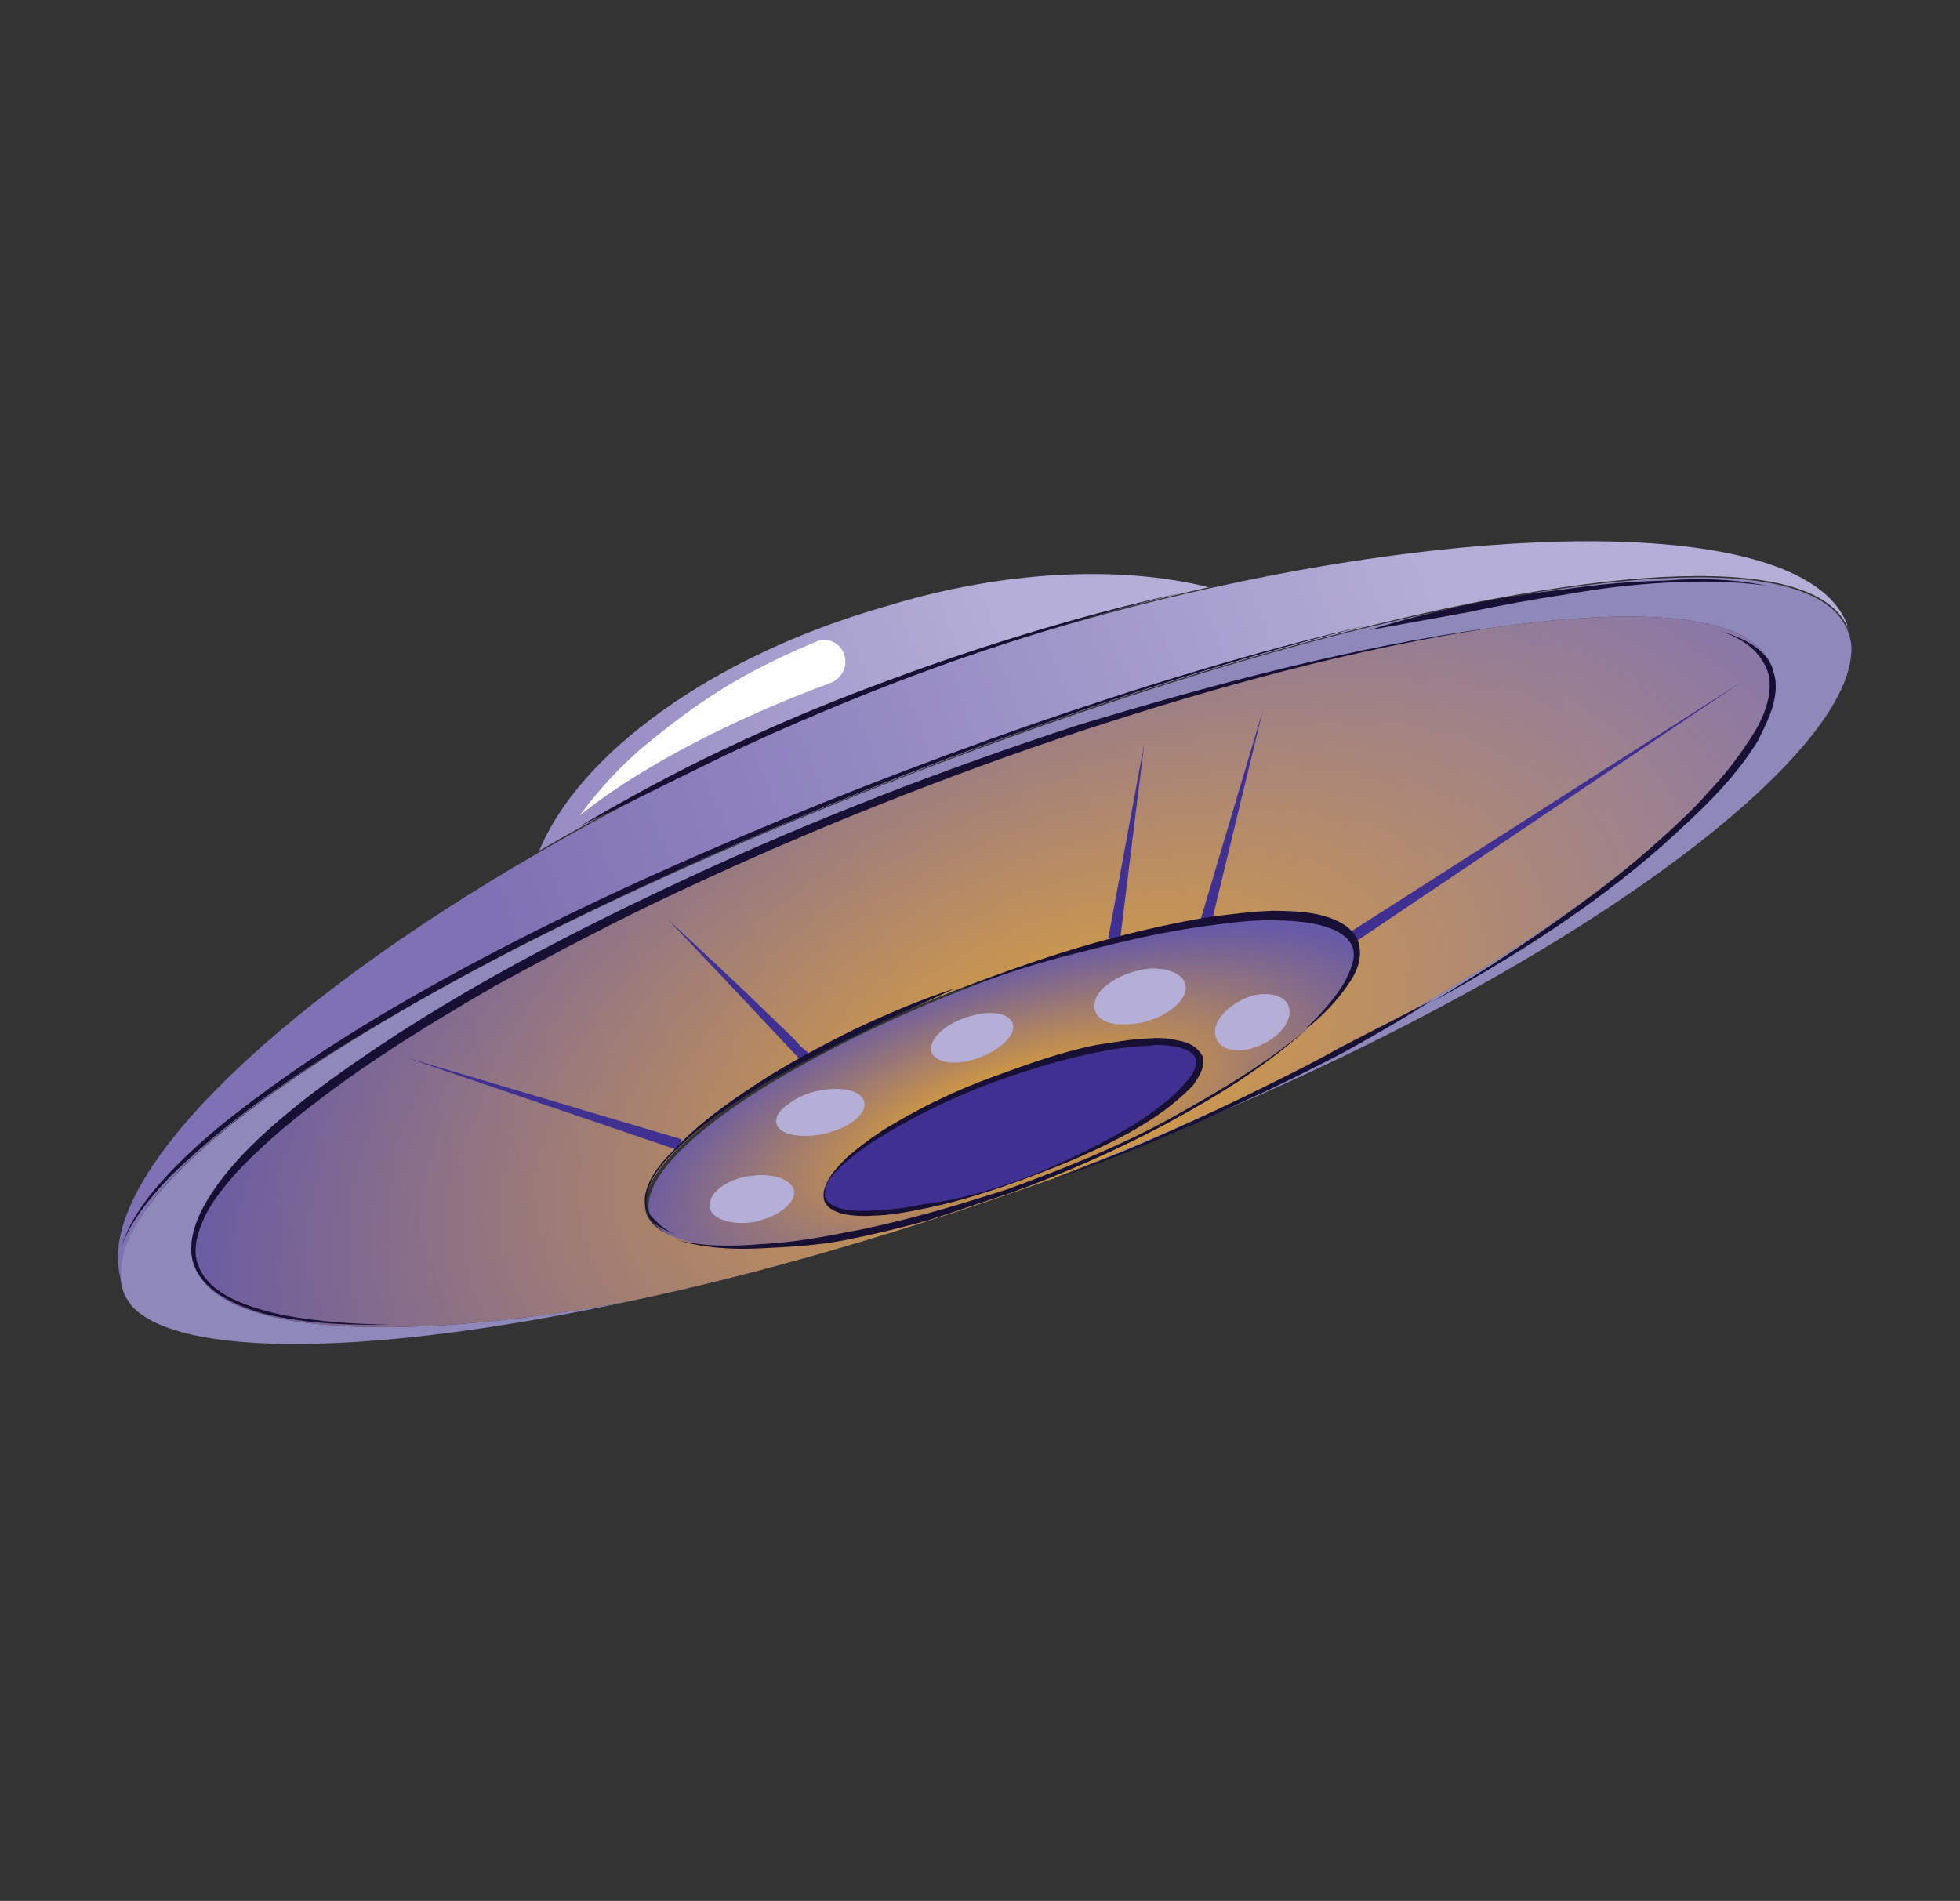
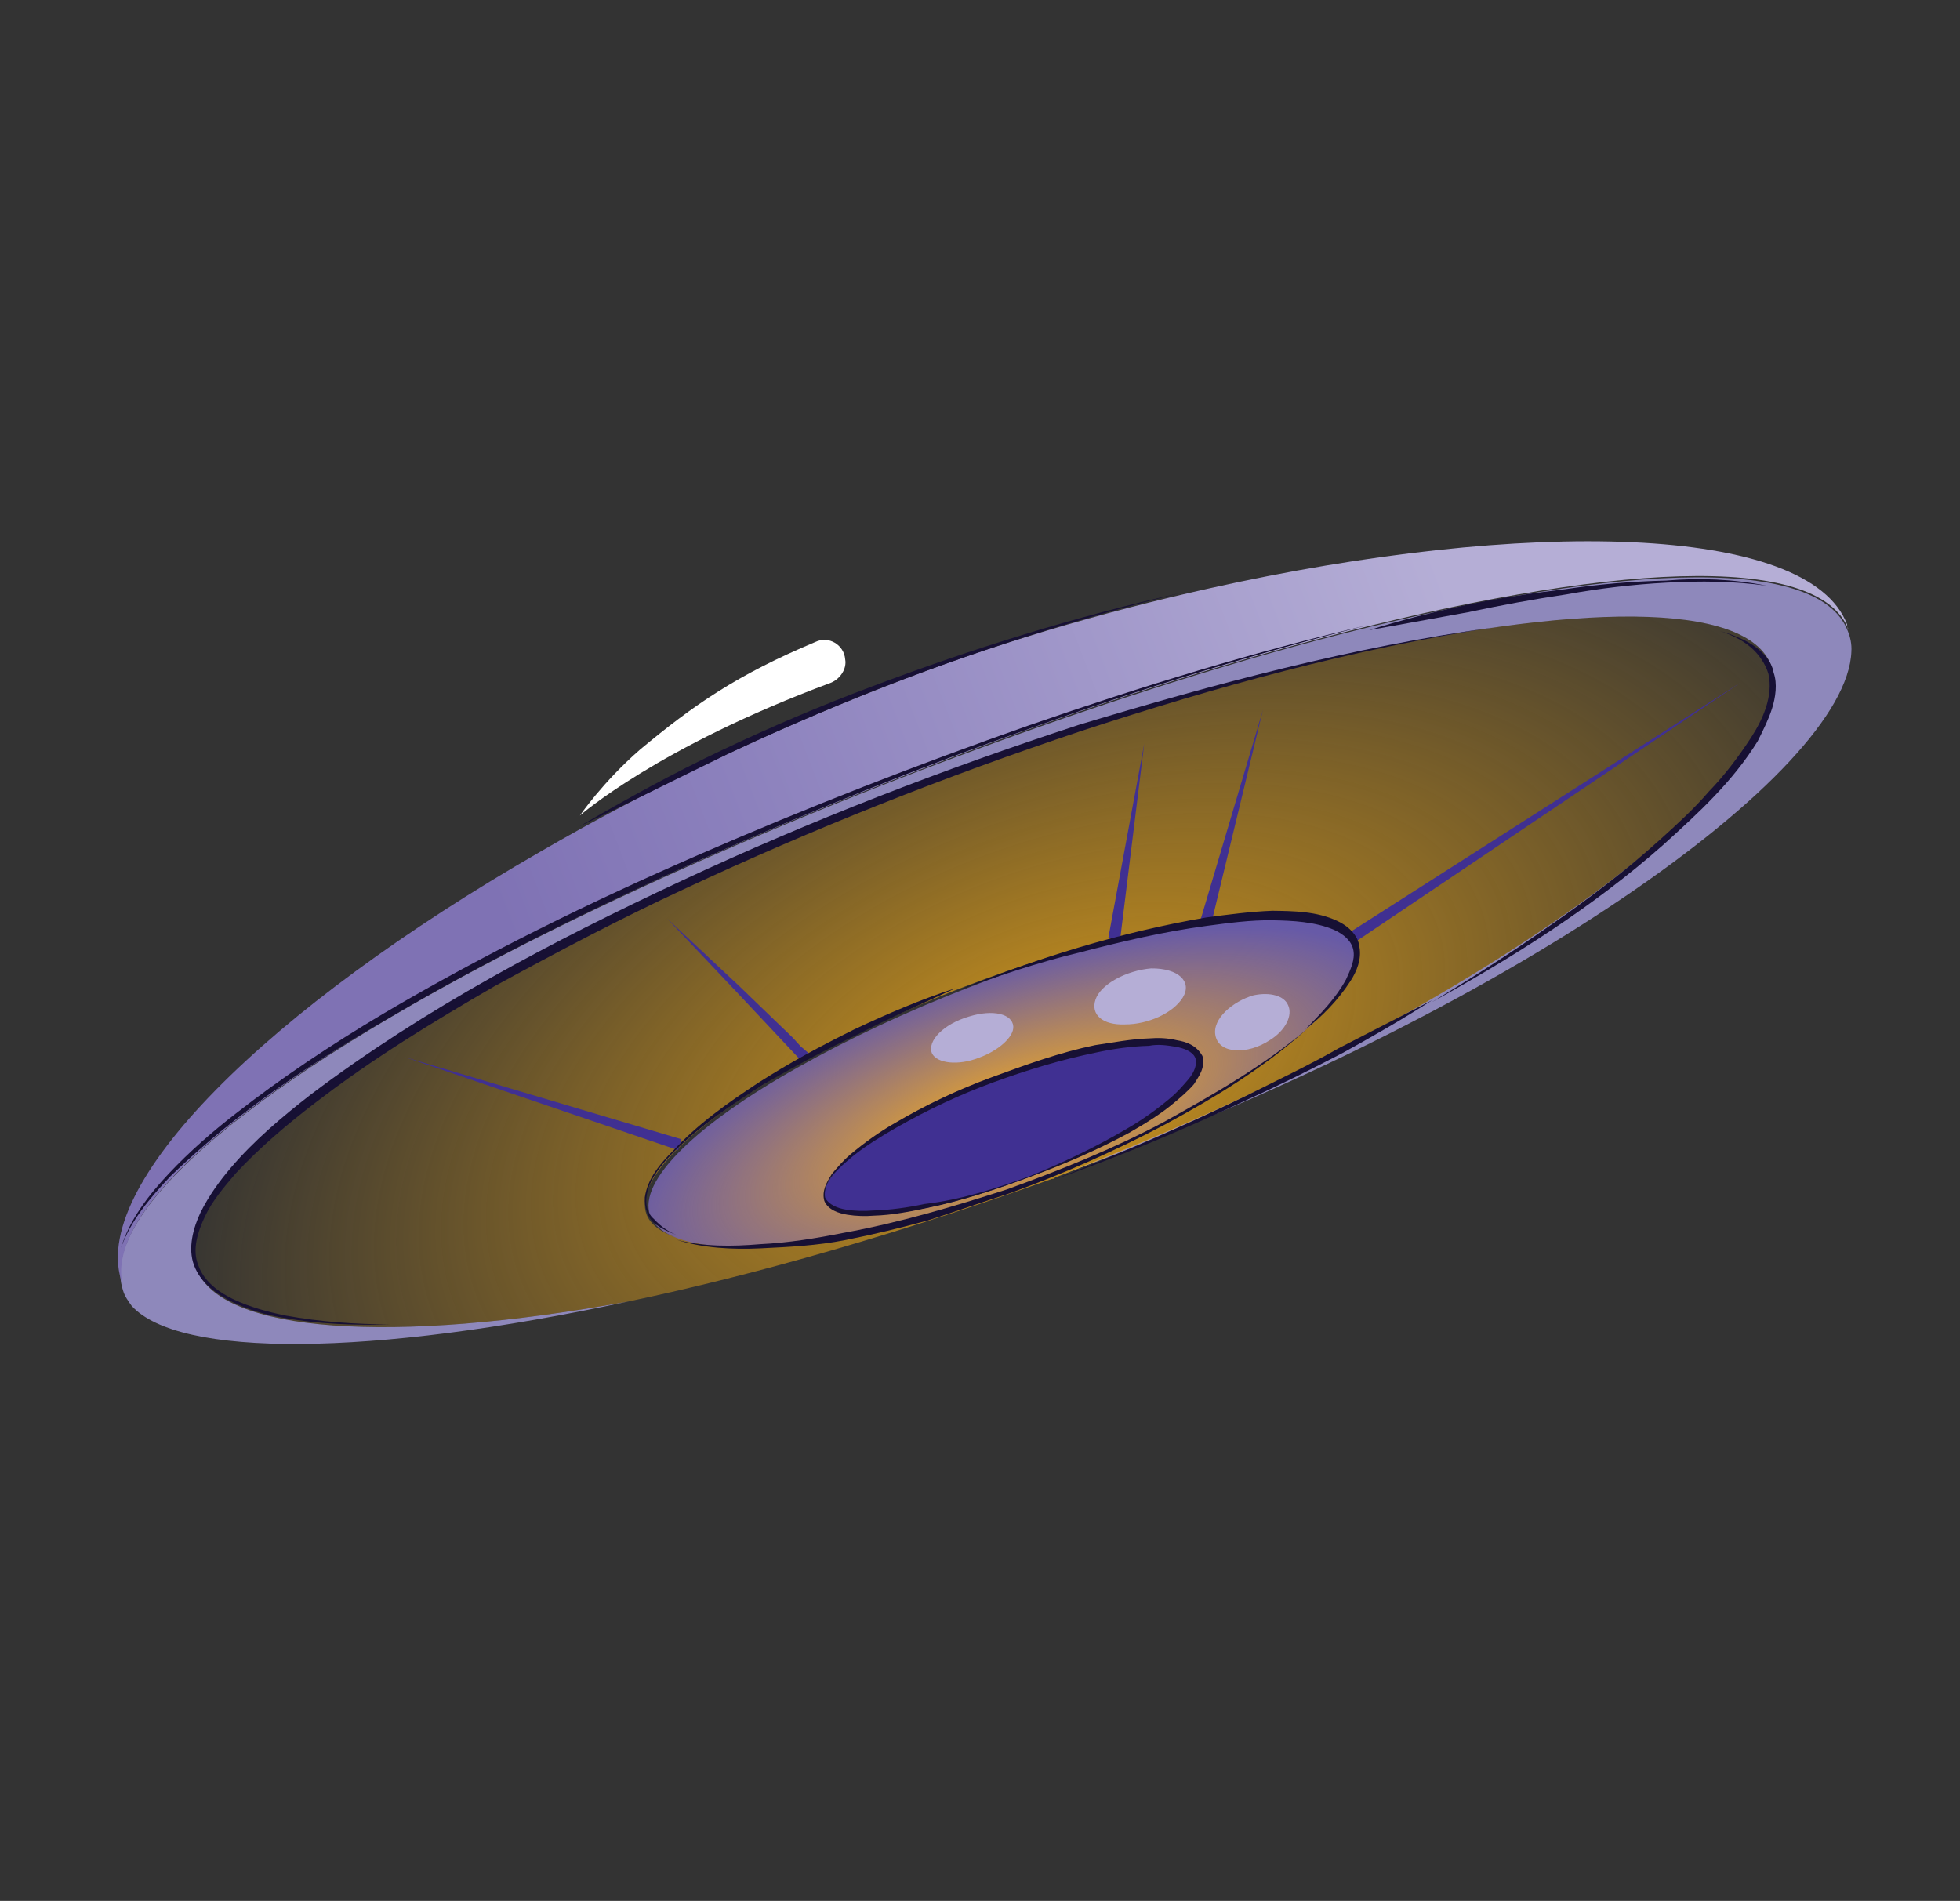
<svg xmlns="http://www.w3.org/2000/svg" width="233" height="226" viewBox="0 0 233 226" fill="none">
  <rect x="0" y="0" width="233" height="226" fill="#333333" stroke="none" />
  <path d="M220.087 77.472C219.539 91.916 179.452 120.501 125.518 139.875C177.174 120.194 214.83 90.941 210.565 79.161C207.727 71.39 187.196 71.639 158.742 78.198C143.835 81.598 126.817 86.931 109.03 93.707C92.22 100.148 76.961 107.209 63.942 114.079C36.965 128.649 20.235 142.847 23.34 150.845C26.292 158.48 46.571 159.88 74.754 154.722C43.925 161.358 21.249 161.414 15.651 155.257C15.23 154.666 14.81 154.076 14.639 153.465C11.423 143.974 31.278 128.008 63.027 111.903C76.429 105.126 91.956 98.293 108.766 91.851C125.575 85.409 141.961 80.005 156.582 76.129C190.864 67.07 216.07 65.671 219.651 75.005C219.956 75.731 220.146 76.591 220.087 77.472Z" fill="#8E88BB" />
-   <path d="M210.567 79.159C207.73 71.389 187.199 71.638 158.745 78.197C143.837 81.597 126.819 86.93 109.032 93.705C92.223 100.147 76.963 107.208 63.945 114.077C36.967 128.648 20.237 142.845 23.342 150.843C26.295 158.479 46.573 159.879 74.757 154.72C89.931 151.548 107.102 146.578 125.041 140.165L125.29 140.143C125.29 140.143 125.29 140.143 125.405 140.008C177.176 120.193 214.832 90.94 210.567 79.159ZM123.413 140.178C100.144 149.049 79.19 150.336 76.866 144.399C75.304 140.276 82.443 133.532 94.465 126.748C100.236 123.501 107.253 120.148 114.805 117.25C127.474 112.414 139.412 109.517 147.879 108.795C155.1 108.179 159.943 109.268 160.895 111.942C163.487 118.105 146.797 131.172 123.413 140.178Z" fill="url(#paint0_linear_559_717)" />
  <path d="M210.567 79.159C207.73 71.389 187.199 71.638 158.745 78.197C143.837 81.597 126.819 86.93 109.032 93.705C92.223 100.147 76.963 107.208 63.945 114.077C36.967 128.648 20.237 142.845 23.342 150.843C26.295 158.479 46.573 159.879 74.757 154.72C89.931 151.548 107.102 146.578 125.041 140.165L125.29 140.143C125.29 140.143 125.29 140.143 125.405 140.008C177.176 120.193 214.832 90.94 210.567 79.159ZM123.413 140.178C100.144 149.049 79.19 150.336 76.866 144.399C75.304 140.276 82.443 133.532 94.465 126.748C100.236 123.501 107.253 120.148 114.805 117.25C127.474 112.414 139.412 109.517 147.879 108.795C155.1 108.179 159.943 109.268 160.895 111.942C163.487 118.105 146.797 131.172 123.413 140.178Z" fill="url(#paint1_radial_559_717)" />
  <path d="M161.333 112.067C160.247 109.28 155.538 108.304 148.316 108.92C139.715 109.529 127.777 112.425 115.241 117.376C107.689 120.274 100.672 123.627 94.901 126.874C82.993 133.524 75.739 140.402 77.301 144.526C79.51 150.598 100.465 149.311 123.85 140.305C146.852 131.206 163.542 118.138 161.333 112.067ZM122.319 139.935C110.013 144.615 99.208 145.913 98.085 142.628C96.847 139.478 105.766 133.083 118.072 128.403C130.377 123.722 141.182 122.425 142.305 125.709C143.543 128.859 134.624 135.254 122.319 139.935Z" fill="#675AA7" />
  <path d="M161.333 112.067C160.247 109.28 155.538 108.304 148.316 108.92C139.715 109.529 127.777 112.425 115.241 117.376C107.689 120.274 100.672 123.627 94.901 126.874C82.993 133.524 75.739 140.402 77.301 144.526C79.51 150.598 100.465 149.311 123.85 140.305C146.852 131.206 163.542 118.138 161.333 112.067ZM122.319 139.935C110.013 144.615 99.208 145.913 98.085 142.628C96.847 139.478 105.766 133.083 118.072 128.403C130.377 123.722 141.182 122.425 142.305 125.709C143.543 128.859 134.624 135.254 122.319 139.935Z" fill="url(#paint2_radial_559_717)" />
  <path d="M122.344 139.948C110.039 144.628 99.234 145.926 98.111 142.641C96.873 139.491 105.792 133.096 118.098 128.416C130.403 123.735 141.208 122.438 142.331 125.722C143.569 128.872 134.65 135.267 122.344 139.948Z" fill="#403092" />
-   <path d="M143.702 69.819C130.885 72.665 117.53 76.683 105.111 81.497C90.507 87.249 76.475 93.953 64.109 101.141C68.767 89.729 84.552 77.993 105.284 72.094C119.367 67.764 133.233 67.207 143.702 69.819Z" fill="url(#paint3_linear_559_717)" />
  <path d="M219.747 74.851C216.166 65.517 190.96 66.916 156.679 75.975C142.059 79.851 125.789 85.119 108.864 91.696C92.055 98.137 76.528 104.97 63.127 111.747C31.379 127.851 11.524 143.816 14.741 153.306C14.722 153.058 14.588 152.944 14.57 152.695C10.189 141.05 32.028 119.783 64.222 101.263C76.59 94.074 90.737 87.233 105.228 81.615C117.763 76.665 131.004 72.781 143.823 69.935C181.166 61.617 215.043 62.233 219.575 74.24C219.594 74.489 219.613 74.737 219.747 74.851Z" fill="url(#paint4_linear_559_717)" />
  <path d="M162.754 74.285C149.233 77.689 135.768 81.839 122.474 86.6C109.295 91.225 96.288 96.462 83.317 102.196C70.595 107.909 57.911 114.118 45.799 121.28C39.8 124.793 33.821 128.555 28.261 132.907C25.538 135.015 22.834 137.372 20.264 139.843C17.828 142.427 15.525 145.125 14.389 148.349C15.392 145.011 17.675 142.065 20.112 139.48C22.548 136.896 25.252 134.539 27.974 132.431C33.534 128.079 39.38 124.204 45.494 120.556C57.606 113.394 70.291 107.184 83.146 101.585C96.001 95.986 109.143 90.863 122.322 86.237C135.749 81.59 149.214 77.44 162.754 74.285Z" fill="#171034" />
  <path d="M210.017 69.632C206.089 69.09 202.198 69.046 198.076 69.272C194.203 69.477 190.1 69.953 186.265 70.656C182.295 71.246 178.46 71.95 174.509 72.789L162.754 74.921C166.552 73.719 170.369 72.766 174.319 71.927C178.27 71.088 182.239 70.499 186.093 70.044C190.063 69.454 194.051 69.114 198.057 69.023C202.045 68.682 206.07 68.84 210.017 69.632Z" fill="#171034" />
  <path d="M68.902 98.236C74.424 95.011 80.079 91.901 85.887 89.152C91.695 86.404 97.521 83.904 103.615 81.632C115.554 77.11 127.798 73.312 140.366 70.488C128.066 73.539 115.707 77.472 103.902 82.109C97.941 84.495 92.115 86.994 86.307 89.742C80.384 92.626 74.71 95.488 68.902 98.236Z" fill="#171034" />
  <path d="M122.344 139.95C118.319 141.42 114.409 142.755 110.213 143.614C108.239 144.033 106.017 144.473 103.89 144.529C102.894 144.614 101.764 144.585 100.75 144.421C99.735 144.257 98.452 143.866 97.995 142.778C97.653 141.555 98.325 140.496 98.883 139.572C99.574 138.762 100.265 137.952 101.09 137.255C102.74 135.863 104.524 134.583 106.327 133.553C110.047 131.358 113.92 129.525 117.945 128.055C121.97 126.584 125.995 125.114 130.191 124.255C132.299 123.95 134.522 123.51 136.648 123.454C137.644 123.369 138.774 123.398 139.922 123.676C140.937 123.839 142.219 124.231 142.945 125.546C143.305 127.018 142.499 127.963 141.942 128.887C141.25 129.697 140.425 130.394 139.6 131.09C137.95 132.483 136.032 133.648 134.23 134.679C130.376 136.76 126.369 138.479 122.344 139.95ZM122.459 139.815C126.351 138.231 130.223 136.398 133.944 134.202C135.746 133.172 137.53 131.893 139.18 130.5C140.005 129.804 140.696 128.993 141.272 128.318C141.964 127.508 142.387 126.47 142.082 125.745C141.777 125.02 140.744 124.607 139.729 124.443C138.714 124.279 137.7 124.116 136.588 124.336C134.462 124.392 132.355 124.697 130.381 125.116C126.185 125.974 122.141 127.196 118.116 128.666C114.091 130.136 110.218 131.969 106.613 134.03C104.811 135.06 102.893 136.225 101.358 137.483C100.533 138.179 99.708 138.876 99.017 139.686C98.325 140.496 97.902 141.534 98.092 142.394C98.53 143.233 99.564 143.646 100.578 143.81C101.593 143.974 102.723 144.003 103.719 143.918C105.845 143.861 107.953 143.556 109.926 143.138C114.275 142.641 118.434 141.285 122.459 139.815Z" fill="#171034" />
  <path d="M95.176 126.042L87.387 117.748L79.329 109.224L87.849 117.203L92.052 121.261L94.22 123.347L95.179 124.401L95.717 124.86L95.986 125.089C96.12 125.204 96.273 125.569 96.407 125.684L95.176 126.042Z" fill="#403092" />
  <path d="M80.607 136.74L48.125 125.679L81.013 135.448L80.607 136.74Z" fill="#403092" />
  <path d="M136.031 88.374L133.147 111.787L131.75 111.531L136.031 88.374Z" fill="#403092" />
  <path d="M150.138 84.389L144.017 109.685L142.735 109.294L150.138 84.389Z" fill="#403092" />
  <path d="M207.026 81.075L160.916 112.12L160.326 110.921L207.026 81.075Z" fill="#403092" />
  <path d="M170.243 119.131C175.03 116.226 179.567 113.342 184.201 110.075C188.72 106.943 193.221 103.562 197.32 99.841C199.313 98.048 201.42 96.121 203.145 94.101C205.004 92.194 206.71 89.926 208.168 87.679C209.626 85.432 210.798 82.71 210.23 80.136C209.888 78.917 209.049 77.74 208.114 76.945C207.045 76.037 205.88 75.512 204.466 75.008C205.746 75.399 207.16 75.903 208.344 76.676C209.528 77.449 210.615 78.605 210.842 79.959C211.317 81.292 211.065 82.937 210.661 84.22C210.257 85.503 209.604 86.807 208.951 88.112C205.939 92.989 201.839 96.709 197.74 100.43C189.292 107.893 179.853 113.817 170.243 119.131Z" fill="#171034" />
  <path d="M125.265 140.262C132.928 137.231 140.572 133.953 148.065 130.312C151.686 128.502 155.557 126.67 159.16 124.612L170.255 118.912C166.671 121.219 163.068 123.278 159.58 125.202C155.843 127.146 152.221 128.956 148.466 130.653C140.725 134.315 133.195 137.459 125.265 140.262Z" fill="#171034" />
  <path d="M177.578 74.595C160.861 77.146 144.542 81.665 128.528 86.909C112.398 92.288 96.707 98.504 81.34 105.695C73.713 109.222 66.124 113.247 58.784 117.251C51.463 121.503 44.275 125.869 37.526 131.073C34.209 133.608 30.91 136.391 28.013 139.515C26.632 141.134 25.25 142.753 24.385 144.578C23.519 146.403 22.806 148.591 23.569 150.402C24.215 152.349 26.069 153.692 27.886 154.538C29.703 155.383 31.75 155.959 33.912 156.401C38.103 157.169 42.256 157.44 46.391 157.463C42.141 157.575 37.873 157.439 33.682 156.67C31.653 156.343 29.606 155.767 27.656 154.807C25.705 153.848 23.851 152.505 23.071 150.445C22.29 148.385 22.984 145.949 23.85 144.123C24.83 142.163 26.078 140.431 27.46 138.812C30.223 135.574 33.521 132.79 36.954 130.121C50.586 119.826 65.648 111.912 81.016 104.721C96.384 97.531 112.208 91.428 128.223 86.184C144.39 81.303 160.842 76.897 177.578 74.595Z" fill="#171034" />
  <path d="M80.62 146.908C79.588 146.496 78.556 146.084 77.754 145.403C76.952 144.721 76.61 143.501 76.651 142.373C76.981 140.096 78.476 138.344 79.991 136.841C83.001 133.585 86.449 131.167 90.146 128.728C93.728 126.423 97.577 124.346 101.56 122.382C105.428 120.553 109.429 118.837 113.583 117.484C109.715 119.313 105.714 121.028 101.98 122.971C98.112 124.8 94.263 126.878 90.547 129.068C86.965 131.373 83.268 133.812 80.239 136.819C78.725 138.323 77.229 140.075 76.881 142.104C76.707 143.118 76.915 144.225 77.717 144.906C78.671 145.949 79.588 146.496 80.62 146.908Z" fill="#171034" />
  <path d="M155.36 122.341C150.314 126.903 144.56 130.399 138.54 133.667C132.634 136.8 126.327 139.592 119.983 141.886C116.801 142.909 113.504 144.066 110.323 145.089C107.008 145.998 103.808 146.772 100.474 147.432C97.14 148.092 93.769 148.254 90.397 148.417C87.026 148.579 83.502 148.379 80.421 147.39C83.618 148.244 87.123 148.195 90.36 147.919C93.731 147.757 96.95 147.232 100.284 146.572C106.837 145.387 113.333 143.455 119.696 141.41C126.041 139.116 132.366 136.573 138.272 133.44C144.408 130.036 150.295 126.654 155.36 122.341Z" fill="#171034" />
  <path d="M113.469 117.902C123.082 113.946 133.134 110.83 143.413 109.075C146.021 108.727 148.629 108.379 151.255 108.28C153.767 108.316 156.527 108.332 158.998 109.5C160.166 110.028 161.506 111.167 161.617 112.663C161.845 114.023 161.324 115.447 160.535 116.643C159.074 118.9 157.21 120.815 155.194 122.367C157.058 120.452 158.806 118.672 160.018 116.437C160.558 115.262 161.097 114.087 160.888 112.976C160.68 111.865 159.742 111.067 158.574 110.54C156.371 109.599 153.726 109.449 151.215 109.412C148.703 109.376 146.095 109.724 143.487 110.072C138.271 110.768 133.342 111.941 128.297 113.25C123.368 114.423 118.476 116.095 113.469 117.902Z" fill="#171034" />
  <path d="M153.115 119.485C153.707 120.688 152.841 122.516 150.923 123.681C148.294 125.409 144.903 125.322 144.486 123.102C144.088 121.132 146.563 119.041 149.017 118.331C150.992 117.912 152.658 118.397 153.115 119.485Z" fill="#B5AED6" />
  <path d="M140.622 118.571C139.507 120.421 136.476 121.807 133.716 121.792C131.091 121.891 129.618 120.638 130.235 118.83C130.852 117.023 133.864 115.387 136.854 115.133C140.112 115.105 141.737 116.721 140.622 118.571Z" fill="#B5AED6" />
  <path d="M120.456 122.029C120.55 123.274 118.669 124.937 116.349 125.761C113.913 126.721 111.385 126.435 110.793 125.232C110.183 123.781 112.161 121.733 115.228 120.846C118.046 119.979 120.344 120.535 120.456 122.029Z" fill="#B5AED6" />
-   <path d="M101.512 129.784C103.196 130.518 103.175 131.899 101.639 133.157C100.103 134.416 97.035 135.304 94.755 134.997C91.977 134.733 91.33 132.783 93.843 131.19C95.974 129.504 99.578 129.072 101.512 129.784Z" fill="#B5AED6" />
-   <path d="M94.412 141.614C94.524 143.109 92.508 144.66 89.671 145.278C86.699 145.782 84.113 144.748 84.366 143.097C84.503 141.581 86.768 140.009 89.509 139.775C91.867 139.449 94.185 140.254 94.412 141.614Z" fill="#B5AED6" />
  <path d="M68.938 96.958C68.938 96.958 78.216 88.792 98.803 81.162C99.895 80.694 100.682 79.502 100.473 78.394C100.343 76.655 98.508 75.561 96.938 76.32C87.591 80.242 82.475 83.803 76.111 89.096C71.644 92.977 68.938 96.958 68.938 96.958Z" fill="white" />
  <defs>
    <linearGradient id="paint0_linear_559_717" x1="32.09" y1="149.575" x2="191.999" y2="89.637" gradientUnits="userSpaceOnUse">
      <stop stop-color="#675AA7" />
      <stop offset="1" stop-color="#7F72B4" />
    </linearGradient>
    <radialGradient id="paint1_radial_559_717" cx="0" cy="0" r="1" gradientUnits="userSpaceOnUse" gradientTransform="translate(125.427 127.379) rotate(158.5) scale(111.013 61.914)">
      <stop stop-color="#FCB116" />
      <stop offset="0.212" stop-color="#FCB116" stop-opacity="0.617" />
      <stop offset="0.282" stop-color="#FCB116" stop-opacity="0.562" />
      <stop offset="1" stop-color="#FCB116" stop-opacity="0" />
    </radialGradient>
    <radialGradient id="paint2_radial_559_717" cx="0" cy="0" r="1" gradientUnits="userSpaceOnUse" gradientTransform="translate(121.022 133.192) rotate(161.772) scale(48.597 18.182)">
      <stop stop-color="#FCB116" />
      <stop offset="1" stop-color="#FCB116" stop-opacity="0" />
    </radialGradient>
    <linearGradient id="paint3_linear_559_717" x1="61.227" y1="95.169" x2="120.219" y2="73.801" gradientUnits="userSpaceOnUse">
      <stop offset="0.18" stop-color="#988DC4" />
      <stop offset="0.432" stop-color="#A198CA" />
      <stop offset="1" stop-color="#B5AED6" />
    </linearGradient>
    <linearGradient id="paint4_linear_559_717" x1="44.836" y1="124.593" x2="174.097" y2="74.803" gradientUnits="userSpaceOnUse">
      <stop offset="0.139" stop-color="#7F72B4" />
      <stop offset="0.372" stop-color="#8C81BD" />
      <stop offset="1" stop-color="#B5AED6" />
    </linearGradient>
  </defs>
</svg>